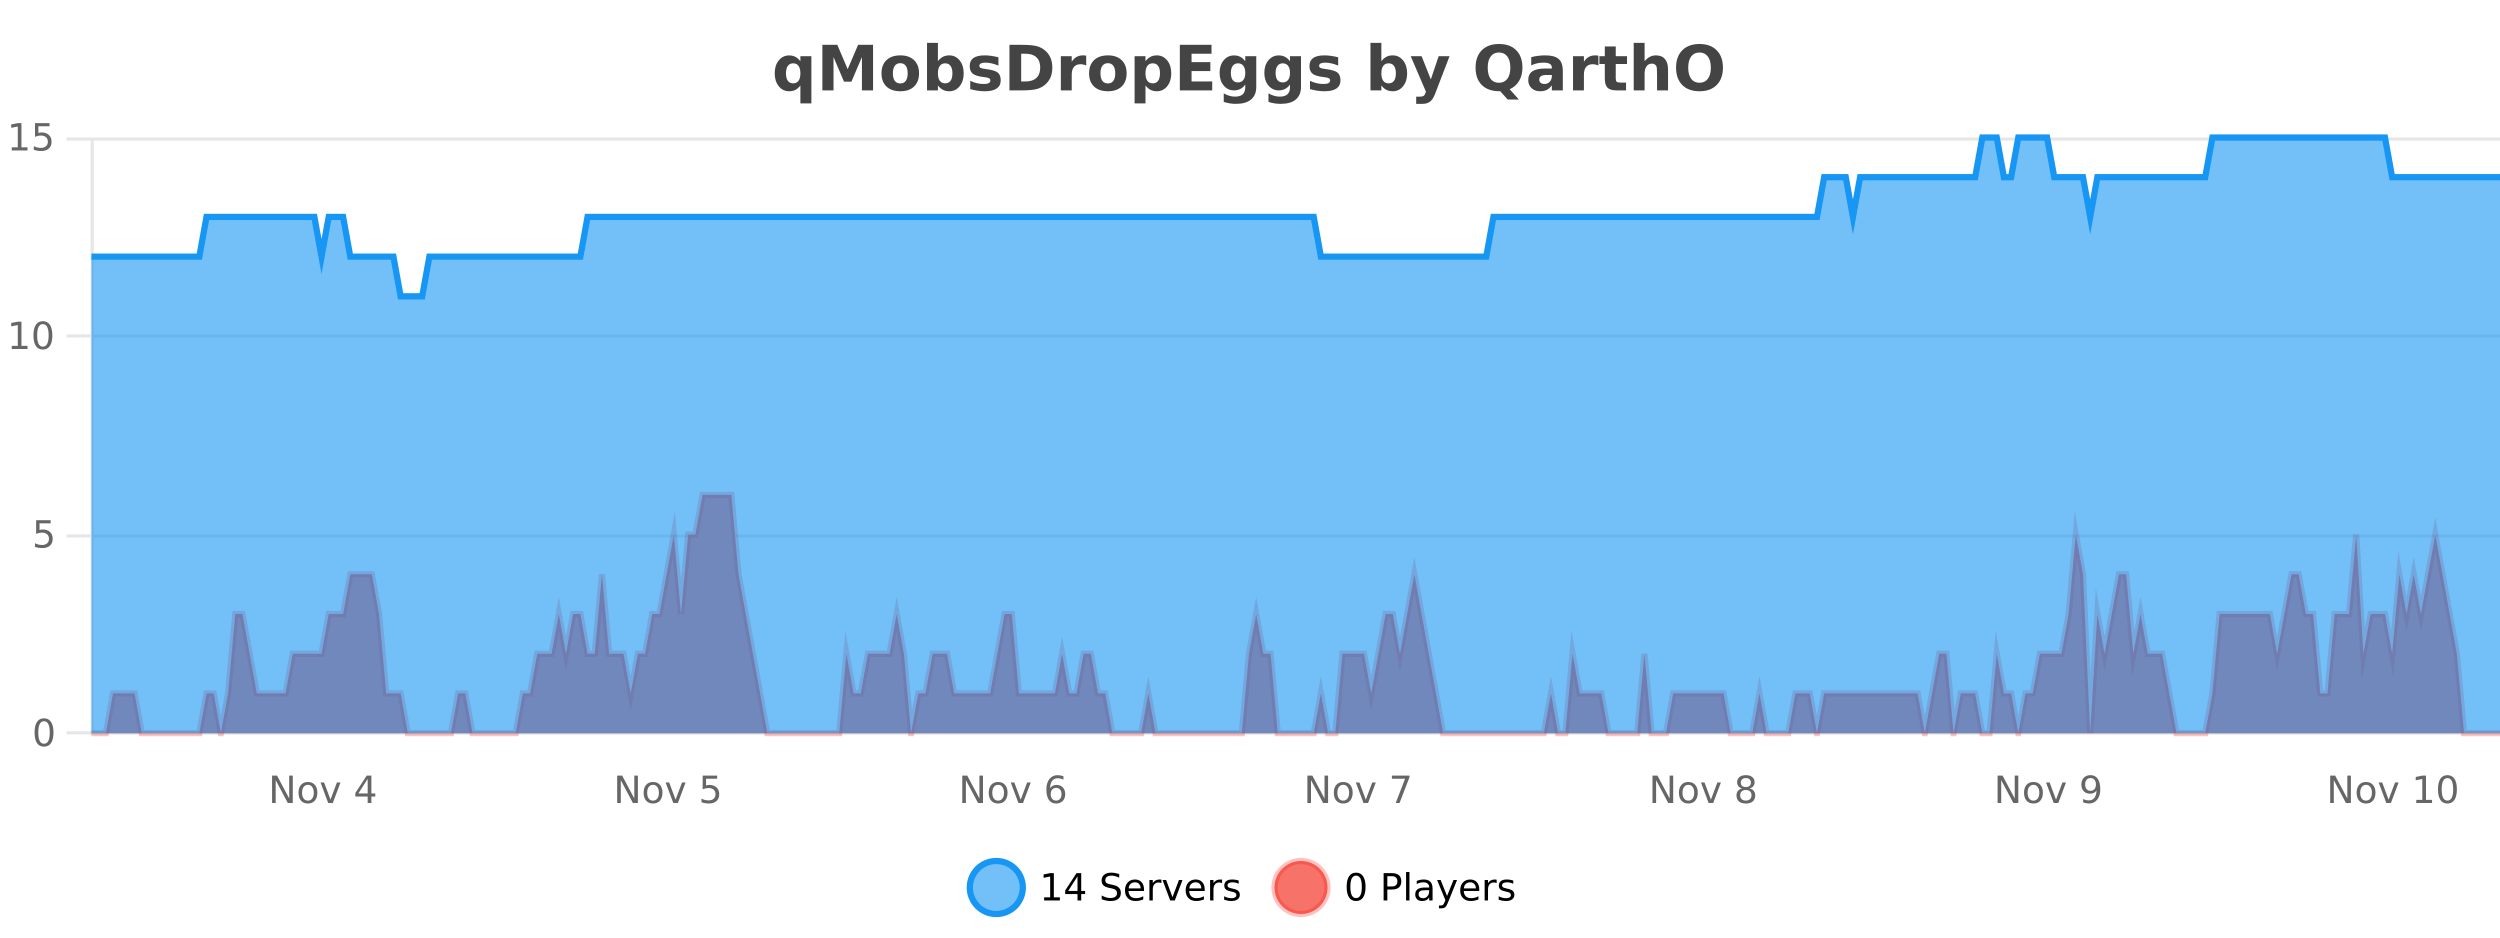
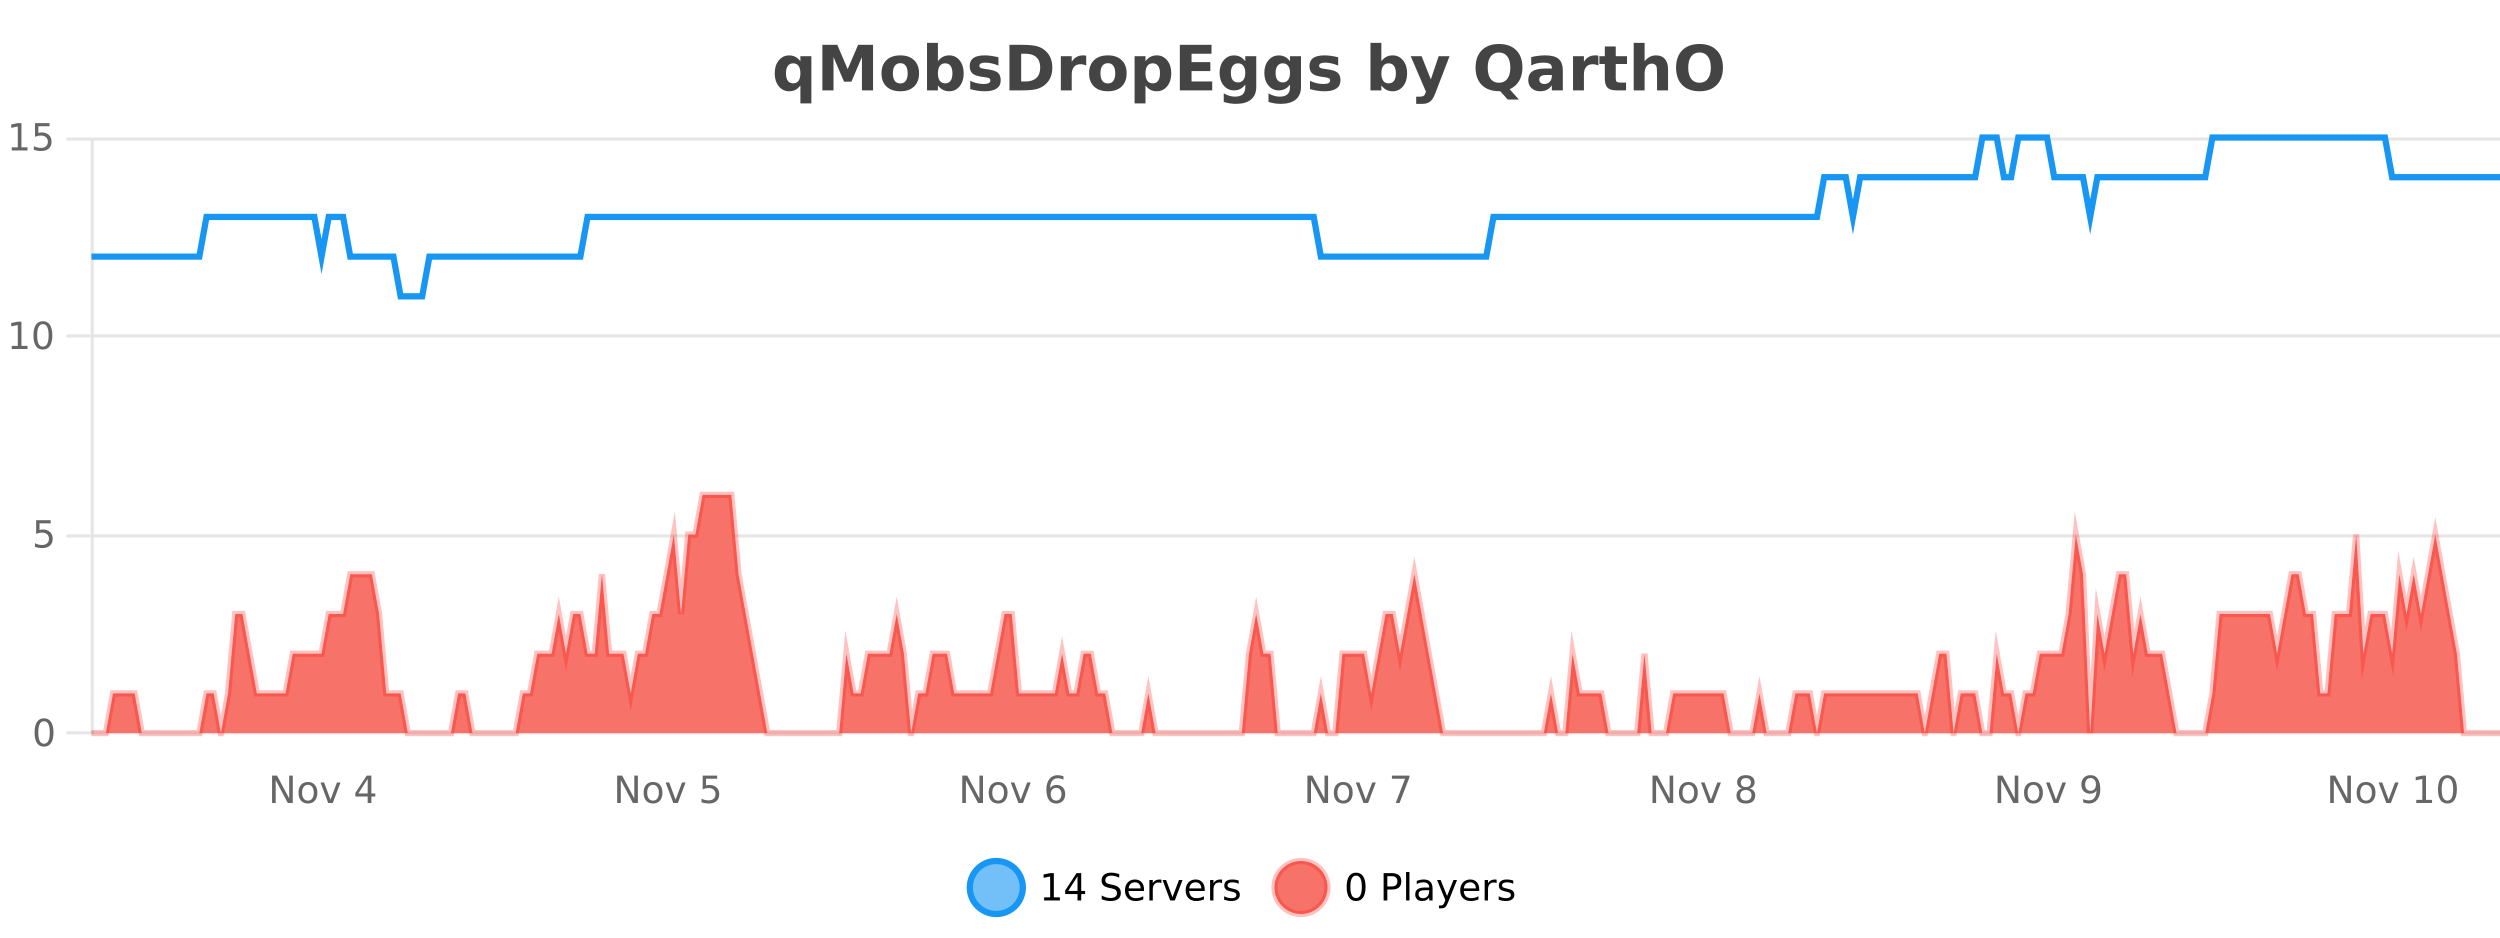
<svg xmlns="http://www.w3.org/2000/svg" width="800pt" height="300pt" viewBox="0 0 800 300" version="1.1">
  <defs>
    <clipPath id="clip1">
      <path d="M 282 263 L 356 263 L 356 300 L 282 300 Z M 282 263 " />
    </clipPath>
    <clipPath id="clip2">
      <path d="M 379 263 L 454 263 L 454 300 L 379 300 Z M 379 263 " />
    </clipPath>
    <clipPath id="clip3">
      <path d="M 29.27 158 L 800 158 L 800 234.602 L 29.27 234.602 Z M 29.27 158 " />
    </clipPath>
    <clipPath id="clip4">
      <path d="M 28.27 130 L 800 130 L 800 235.602 L 28.27 235.602 Z M 28.27 130 " />
    </clipPath>
    <clipPath id="clip5">
-       <path d="M 29.27 44 L 800 44 L 800 234.602 L 29.27 234.602 Z M 29.27 44 " />
-     </clipPath>
+       </clipPath>
    <clipPath id="clip6">
      <path d="M 28.27 43 L 800 43 L 800 124 L 28.27 124 Z M 28.27 43 " />
    </clipPath>
  </defs>
  <g id="surface2024746">
    <rect x="0" y="0" width="800" height="300" style="fill:rgb(100%,100%,100%);fill-opacity:1;stroke:none;" />
-     <path style="fill:none;stroke-width:1;stroke-linecap:butt;stroke-linejoin:miter;stroke:rgb(0%,0%,0%);stroke-opacity:0.098;stroke-miterlimit:10;" d="M 30 234.5 L 800 234.5 " />
    <path style="fill:none;stroke-width:1;stroke-linecap:butt;stroke-linejoin:miter;stroke:rgb(0%,0%,0%);stroke-opacity:0.098;stroke-miterlimit:10;" d="M 21.27 234.5 L 29 234.5 " />
    <path style="fill:none;stroke-width:1;stroke-linecap:butt;stroke-linejoin:miter;stroke:rgb(0%,0%,0%);stroke-opacity:0.098;stroke-miterlimit:10;" d="M 30 171.5 L 800 171.5 " />
    <path style="fill:none;stroke-width:1;stroke-linecap:butt;stroke-linejoin:miter;stroke:rgb(0%,0%,0%);stroke-opacity:0.098;stroke-miterlimit:10;" d="M 21.27 171.5 L 29 171.5 " />
    <path style="fill:none;stroke-width:1;stroke-linecap:butt;stroke-linejoin:miter;stroke:rgb(0%,0%,0%);stroke-opacity:0.098;stroke-miterlimit:10;" d="M 30 107.5 L 800 107.5 " />
    <path style="fill:none;stroke-width:1;stroke-linecap:butt;stroke-linejoin:miter;stroke:rgb(0%,0%,0%);stroke-opacity:0.098;stroke-miterlimit:10;" d="M 21.27 107.5 L 29 107.5 " />
    <path style="fill:none;stroke-width:1;stroke-linecap:butt;stroke-linejoin:miter;stroke:rgb(0%,0%,0%);stroke-opacity:0.098;stroke-miterlimit:10;" d="M 30 44.5 L 800 44.5 " />
    <path style="fill:none;stroke-width:1;stroke-linecap:butt;stroke-linejoin:miter;stroke:rgb(0%,0%,0%);stroke-opacity:0.098;stroke-miterlimit:10;" d="M 21.27 44.5 L 29 44.5 " />
    <path style=" stroke:none;fill-rule:nonzero;fill:rgb(9.02%,58.824%,95.294%);fill-opacity:0.6;" d="M 327.305 284 C 327.305 288.688 323.508 292.484 318.82 292.484 C 314.133 292.484 310.336 288.688 310.336 284 C 310.336 279.312 314.133 275.516 318.82 275.516 C 323.508 275.516 327.305 279.312 327.305 284 Z M 327.305 284 " />
    <g clip-path="url(#clip1)" clip-rule="nonzero">
      <path style="fill:none;stroke-width:2;stroke-linecap:butt;stroke-linejoin:miter;stroke:rgb(9.02%,58.824%,95.294%);stroke-opacity:1;stroke-miterlimit:10;" d="M 327.305 284 C 327.305 288.688 323.508 292.484 318.82 292.484 C 314.133 292.484 310.336 288.688 310.336 284 C 310.336 279.312 314.133 275.516 318.82 275.516 C 323.508 275.516 327.305 279.312 327.305 284 Z M 327.305 284 " />
    </g>
    <path style=" stroke:none;fill-rule:nonzero;fill:rgb(0%,0%,0%);fill-opacity:1;" d="M 334.117 287.156 L 336.055 287.156 L 336.055 280.484 L 333.945 280.906 L 333.945 279.828 L 336.039 279.406 L 337.227 279.406 L 337.227 287.156 L 339.164 287.156 L 339.164 288.156 L 334.117 288.156 Z M 344.801 280.438 L 341.816 285.109 L 344.801 285.109 Z M 344.488 279.406 L 345.988 279.406 L 345.988 285.109 L 347.238 285.109 L 347.238 286.094 L 345.988 286.094 L 345.988 288.156 L 344.801 288.156 L 344.801 286.094 L 340.863 286.094 L 340.863 284.953 Z M 358.141 279.688 L 358.141 280.844 C 357.691 280.637 357.266 280.48 356.859 280.375 C 356.461 280.262 356.082 280.203 355.719 280.203 C 355.07 280.203 354.57 280.328 354.219 280.578 C 353.875 280.828 353.703 281.188 353.703 281.656 C 353.703 282.043 353.816 282.336 354.047 282.531 C 354.273 282.73 354.719 282.887 355.375 283 L 356.078 283.156 C 356.961 283.324 357.613 283.621 358.031 284.047 C 358.457 284.465 358.672 285.027 358.672 285.734 C 358.672 286.59 358.383 287.234 357.812 287.672 C 357.25 288.109 356.414 288.328 355.312 288.328 C 354.906 288.328 354.469 288.281 354 288.188 C 353.531 288.094 353.047 287.953 352.547 287.766 L 352.547 286.547 C 353.023 286.82 353.492 287.023 353.953 287.156 C 354.422 287.293 354.875 287.359 355.312 287.359 C 355.988 287.359 356.508 287.23 356.875 286.969 C 357.25 286.699 357.438 286.32 357.438 285.828 C 357.438 285.402 357.301 285.07 357.031 284.828 C 356.77 284.578 356.336 284.398 355.734 284.281 L 355.016 284.141 C 354.129 283.965 353.488 283.688 353.094 283.312 C 352.707 282.938 352.516 282.418 352.516 281.75 C 352.516 280.969 352.785 280.359 353.328 279.922 C 353.867 279.477 354.617 279.25 355.578 279.25 C 355.992 279.25 356.41 279.289 356.828 279.359 C 357.254 279.434 357.691 279.543 358.141 279.688 Z M 366.086 284.609 L 366.086 285.125 L 361.117 285.125 C 361.168 285.875 361.391 286.445 361.789 286.828 C 362.195 287.215 362.75 287.406 363.461 287.406 C 363.875 287.406 364.277 287.359 364.664 287.266 C 365.059 287.164 365.449 287.008 365.836 286.797 L 365.836 287.828 C 365.438 287.984 365.039 288.105 364.633 288.188 C 364.227 288.281 363.812 288.328 363.398 288.328 C 362.355 288.328 361.527 288.027 360.914 287.422 C 360.297 286.809 359.992 285.98 359.992 284.938 C 359.992 283.867 360.281 283.016 360.867 282.391 C 361.449 281.758 362.23 281.438 363.211 281.438 C 364.094 281.438 364.793 281.727 365.305 282.297 C 365.824 282.859 366.086 283.633 366.086 284.609 Z M 365.008 284.281 C 364.996 283.699 364.828 283.23 364.508 282.875 C 364.184 282.523 363.758 282.344 363.227 282.344 C 362.621 282.344 362.137 282.516 361.773 282.859 C 361.418 283.203 361.215 283.684 361.164 284.297 Z M 371.656 282.594 C 371.531 282.531 371.395 282.484 371.25 282.453 C 371.113 282.414 370.957 282.391 370.781 282.391 C 370.176 282.391 369.707 282.59 369.375 282.984 C 369.051 283.383 368.891 283.953 368.891 284.703 L 368.891 288.156 L 367.812 288.156 L 367.812 281.594 L 368.891 281.594 L 368.891 282.609 C 369.117 282.215 369.414 281.922 369.781 281.734 C 370.145 281.539 370.586 281.438 371.109 281.438 C 371.18 281.438 371.258 281.445 371.344 281.453 C 371.438 281.465 371.535 281.48 371.641 281.5 Z M 372.012 281.594 L 373.152 281.594 L 375.199 287.094 L 377.262 281.594 L 378.402 281.594 L 375.934 288.156 L 374.465 288.156 Z M 385.504 284.609 L 385.504 285.125 L 380.535 285.125 C 380.586 285.875 380.809 286.445 381.207 286.828 C 381.613 287.215 382.168 287.406 382.879 287.406 C 383.293 287.406 383.695 287.359 384.082 287.266 C 384.477 287.164 384.867 287.008 385.254 286.797 L 385.254 287.828 C 384.855 287.984 384.457 288.105 384.051 288.188 C 383.645 288.281 383.23 288.328 382.816 288.328 C 381.773 288.328 380.945 288.027 380.332 287.422 C 379.715 286.809 379.41 285.98 379.41 284.938 C 379.41 283.867 379.699 283.016 380.285 282.391 C 380.867 281.758 381.648 281.438 382.629 281.438 C 383.512 281.438 384.211 281.727 384.723 282.297 C 385.242 282.859 385.504 283.633 385.504 284.609 Z M 384.426 284.281 C 384.414 283.699 384.246 283.23 383.926 282.875 C 383.602 282.523 383.176 282.344 382.645 282.344 C 382.039 282.344 381.555 282.516 381.191 282.859 C 380.836 283.203 380.633 283.684 380.582 284.297 Z M 391.074 282.594 C 390.949 282.531 390.812 282.484 390.668 282.453 C 390.531 282.414 390.375 282.391 390.199 282.391 C 389.594 282.391 389.125 282.59 388.793 282.984 C 388.469 283.383 388.309 283.953 388.309 284.703 L 388.309 288.156 L 387.23 288.156 L 387.23 281.594 L 388.309 281.594 L 388.309 282.609 C 388.535 282.215 388.832 281.922 389.199 281.734 C 389.562 281.539 390.004 281.438 390.527 281.438 C 390.598 281.438 390.676 281.445 390.762 281.453 C 390.855 281.465 390.953 281.48 391.059 281.5 Z M 396.383 281.781 L 396.383 282.812 C 396.078 282.656 395.762 282.543 395.43 282.469 C 395.105 282.387 394.766 282.344 394.414 282.344 C 393.883 282.344 393.48 282.43 393.211 282.594 C 392.938 282.75 392.805 282.996 392.805 283.328 C 392.805 283.578 392.898 283.777 393.086 283.922 C 393.281 284.059 393.672 284.188 394.258 284.312 L 394.617 284.406 C 395.387 284.562 395.934 284.793 396.258 285.094 C 396.578 285.398 396.742 285.812 396.742 286.344 C 396.742 286.961 396.496 287.445 396.008 287.797 C 395.527 288.152 394.867 288.328 394.023 288.328 C 393.668 288.328 393.297 288.289 392.914 288.219 C 392.539 288.156 392.141 288.059 391.727 287.922 L 391.727 286.797 C 392.121 287.008 392.512 287.164 392.898 287.266 C 393.281 287.371 393.668 287.422 394.055 287.422 C 394.555 287.422 394.938 287.34 395.211 287.172 C 395.492 286.996 395.633 286.746 395.633 286.422 C 395.633 286.133 395.531 285.906 395.336 285.75 C 395.137 285.594 394.703 285.445 394.039 285.297 L 393.664 285.219 C 392.996 285.074 392.512 284.855 392.211 284.562 C 391.918 284.273 391.773 283.875 391.773 283.375 C 391.773 282.75 391.992 282.273 392.43 281.938 C 392.867 281.605 393.484 281.438 394.289 281.438 C 394.684 281.438 395.059 281.469 395.414 281.531 C 395.766 281.586 396.09 281.668 396.383 281.781 Z M 328.82 277.016 " />
    <path style=" stroke:none;fill-rule:nonzero;fill:rgb(96.863%,44.706%,40.784%);fill-opacity:1;" d="M 424.809 284 C 424.809 288.688 421.008 292.484 416.32 292.484 C 411.637 292.484 407.836 288.688 407.836 284 C 407.836 279.312 411.637 275.516 416.32 275.516 C 421.008 275.516 424.809 279.312 424.809 284 Z M 424.809 284 " />
    <g clip-path="url(#clip2)" clip-rule="nonzero">
      <path style="fill:none;stroke-width:2;stroke-linecap:butt;stroke-linejoin:miter;stroke:rgb(100%,4.706%,0%);stroke-opacity:0.247;stroke-miterlimit:10;" d="M 424.809 284 C 424.809 288.688 421.008 292.484 416.32 292.484 C 411.637 292.484 407.836 288.688 407.836 284 C 407.836 279.312 411.637 275.516 416.32 275.516 C 421.008 275.516 424.809 279.312 424.809 284 Z M 424.809 284 " />
    </g>
    <path style=" stroke:none;fill-rule:nonzero;fill:rgb(0%,0%,0%);fill-opacity:1;" d="M 433.945 280.188 C 433.34 280.188 432.883 280.492 432.57 281.094 C 432.266 281.688 432.117 282.59 432.117 283.797 C 432.117 284.996 432.266 285.898 432.57 286.5 C 432.883 287.094 433.34 287.391 433.945 287.391 C 434.559 287.391 435.016 287.094 435.32 286.5 C 435.633 285.898 435.789 284.996 435.789 283.797 C 435.789 282.59 435.633 281.688 435.32 281.094 C 435.016 280.492 434.559 280.188 433.945 280.188 Z M 433.945 279.25 C 434.922 279.25 435.672 279.641 436.195 280.422 C 436.715 281.195 436.977 282.32 436.977 283.797 C 436.977 285.266 436.715 286.391 436.195 287.172 C 435.672 287.945 434.922 288.328 433.945 288.328 C 432.965 288.328 432.215 287.945 431.695 287.172 C 431.184 286.391 430.93 285.266 430.93 283.797 C 430.93 282.32 431.184 281.195 431.695 280.422 C 432.215 279.641 432.965 279.25 433.945 279.25 Z M 443.945 280.375 L 443.945 283.672 L 445.43 283.672 C 445.98 283.672 446.406 283.531 446.711 283.25 C 447.012 282.961 447.164 282.547 447.164 282.016 C 447.164 281.496 447.012 281.094 446.711 280.812 C 446.406 280.523 445.98 280.375 445.43 280.375 Z M 442.758 279.406 L 445.43 279.406 C 446.418 279.406 447.164 279.633 447.664 280.078 C 448.164 280.516 448.414 281.164 448.414 282.016 C 448.414 282.883 448.164 283.539 447.664 283.984 C 447.164 284.422 446.418 284.641 445.43 284.641 L 443.945 284.641 L 443.945 288.156 L 442.758 288.156 Z M 449.945 279.031 L 451.023 279.031 L 451.023 288.156 L 449.945 288.156 Z M 456.266 284.859 C 455.398 284.859 454.797 284.961 454.453 285.156 C 454.117 285.355 453.953 285.695 453.953 286.172 C 453.953 286.559 454.078 286.867 454.328 287.094 C 454.586 287.312 454.93 287.422 455.359 287.422 C 455.961 287.422 456.441 287.215 456.797 286.797 C 457.16 286.371 457.344 285.805 457.344 285.094 L 457.344 284.859 Z M 458.422 284.406 L 458.422 288.156 L 457.344 288.156 L 457.344 287.156 C 457.094 287.555 456.785 287.852 456.422 288.047 C 456.055 288.234 455.609 288.328 455.078 288.328 C 454.398 288.328 453.863 288.141 453.469 287.766 C 453.07 287.383 452.875 286.875 452.875 286.25 C 452.875 285.512 453.117 284.953 453.609 284.578 C 454.109 284.203 454.848 284.016 455.828 284.016 L 457.344 284.016 L 457.344 283.906 C 457.344 283.406 457.176 283.023 456.844 282.75 C 456.52 282.48 456.066 282.344 455.484 282.344 C 455.109 282.344 454.738 282.391 454.375 282.484 C 454.02 282.578 453.68 282.715 453.359 282.891 L 453.359 281.891 C 453.754 281.734 454.133 281.621 454.5 281.547 C 454.875 281.477 455.238 281.438 455.594 281.438 C 456.539 281.438 457.25 281.684 457.719 282.172 C 458.188 282.664 458.422 283.406 458.422 284.406 Z M 463.367 288.766 C 463.062 289.547 462.766 290.055 462.477 290.297 C 462.184 290.535 461.797 290.656 461.32 290.656 L 460.461 290.656 L 460.461 289.75 L 461.086 289.75 C 461.387 289.75 461.617 289.676 461.773 289.531 C 461.938 289.395 462.121 289.066 462.32 288.547 L 462.523 288.047 L 459.867 281.594 L 461.008 281.594 L 463.055 286.719 L 465.117 281.594 L 466.258 281.594 Z M 473.359 284.609 L 473.359 285.125 L 468.391 285.125 C 468.441 285.875 468.664 286.445 469.062 286.828 C 469.469 287.215 470.023 287.406 470.734 287.406 C 471.148 287.406 471.551 287.359 471.938 287.266 C 472.332 287.164 472.723 287.008 473.109 286.797 L 473.109 287.828 C 472.711 287.984 472.312 288.105 471.906 288.188 C 471.5 288.281 471.086 288.328 470.672 288.328 C 469.629 288.328 468.801 288.027 468.188 287.422 C 467.57 286.809 467.266 285.98 467.266 284.938 C 467.266 283.867 467.555 283.016 468.141 282.391 C 468.723 281.758 469.504 281.438 470.484 281.438 C 471.367 281.438 472.066 281.727 472.578 282.297 C 473.098 282.859 473.359 283.633 473.359 284.609 Z M 472.281 284.281 C 472.27 283.699 472.102 283.23 471.781 282.875 C 471.457 282.523 471.031 282.344 470.5 282.344 C 469.895 282.344 469.41 282.516 469.047 282.859 C 468.691 283.203 468.488 283.684 468.438 284.297 Z M 478.93 282.594 C 478.805 282.531 478.668 282.484 478.523 282.453 C 478.387 282.414 478.23 282.391 478.055 282.391 C 477.449 282.391 476.98 282.59 476.648 282.984 C 476.324 283.383 476.164 283.953 476.164 284.703 L 476.164 288.156 L 475.086 288.156 L 475.086 281.594 L 476.164 281.594 L 476.164 282.609 C 476.391 282.215 476.688 281.922 477.055 281.734 C 477.418 281.539 477.859 281.438 478.383 281.438 C 478.453 281.438 478.531 281.445 478.617 281.453 C 478.711 281.465 478.809 281.48 478.914 281.5 Z M 484.238 281.781 L 484.238 282.812 C 483.934 282.656 483.617 282.543 483.285 282.469 C 482.961 282.387 482.621 282.344 482.27 282.344 C 481.738 282.344 481.336 282.43 481.066 282.594 C 480.793 282.75 480.66 282.996 480.66 283.328 C 480.66 283.578 480.754 283.777 480.941 283.922 C 481.137 284.059 481.527 284.188 482.113 284.312 L 482.473 284.406 C 483.242 284.562 483.789 284.793 484.113 285.094 C 484.434 285.398 484.598 285.812 484.598 286.344 C 484.598 286.961 484.352 287.445 483.863 287.797 C 483.383 288.152 482.723 288.328 481.879 288.328 C 481.523 288.328 481.152 288.289 480.77 288.219 C 480.395 288.156 479.996 288.059 479.582 287.922 L 479.582 286.797 C 479.977 287.008 480.367 287.164 480.754 287.266 C 481.137 287.371 481.523 287.422 481.91 287.422 C 482.41 287.422 482.793 287.34 483.066 287.172 C 483.348 286.996 483.488 286.746 483.488 286.422 C 483.488 286.133 483.387 285.906 483.191 285.75 C 482.992 285.594 482.559 285.445 481.895 285.297 L 481.52 285.219 C 480.852 285.074 480.367 284.855 480.066 284.562 C 479.773 284.273 479.629 283.875 479.629 283.375 C 479.629 282.75 479.848 282.273 480.285 281.938 C 480.723 281.605 481.34 281.438 482.145 281.438 C 482.539 281.438 482.914 281.469 483.27 281.531 C 483.621 281.586 483.945 281.668 484.238 281.781 Z M 426.32 277.016 " />
    <path style=" stroke:none;fill-rule:nonzero;fill:rgb(26.667%,26.667%,26.667%);fill-opacity:1;" d="M 253.812 20.266 C 253.07 20.266 252.504 20.543 252.109 21.094 C 251.711 21.637 251.516 22.43 251.516 23.469 C 251.516 24.512 251.711 25.309 252.109 25.859 C 252.504 26.402 253.07 26.672 253.812 26.672 C 254.562 26.672 255.133 26.402 255.531 25.859 C 255.926 25.309 256.125 24.512 256.125 23.469 C 256.125 22.43 255.926 21.637 255.531 21.094 C 255.133 20.543 254.562 20.266 253.812 20.266 Z M 256.125 27.344 C 255.645 27.992 255.113 28.465 254.531 28.766 C 253.945 29.055 253.273 29.203 252.516 29.203 C 251.172 29.203 250.066 28.668 249.203 27.594 C 248.336 26.523 247.906 25.148 247.906 23.469 C 247.906 21.781 248.336 20.406 249.203 19.344 C 250.066 18.273 251.172 17.734 252.516 17.734 C 253.273 17.734 253.945 17.887 254.531 18.188 C 255.113 18.492 255.645 18.965 256.125 19.609 L 256.125 17.984 L 259.641 17.984 L 259.641 33.078 L 256.125 33.078 Z M 263.16 14.344 L 267.941 14.344 L 271.254 22.141 L 274.598 14.344 L 279.379 14.344 L 279.379 28.922 L 275.816 28.922 L 275.816 18.25 L 272.457 26.125 L 270.082 26.125 L 266.723 18.25 L 266.723 28.922 L 263.16 28.922 Z M 288.109 20.219 C 287.328 20.219 286.734 20.5 286.328 21.062 C 285.922 21.617 285.719 22.418 285.719 23.469 C 285.719 24.512 285.922 25.312 286.328 25.875 C 286.734 26.43 287.328 26.703 288.109 26.703 C 288.867 26.703 289.445 26.43 289.844 25.875 C 290.25 25.312 290.453 24.512 290.453 23.469 C 290.453 22.418 290.25 21.617 289.844 21.062 C 289.445 20.5 288.867 20.219 288.109 20.219 Z M 288.109 17.719 C 289.984 17.719 291.445 18.23 292.5 19.25 C 293.562 20.262 294.094 21.668 294.094 23.469 C 294.094 25.262 293.562 26.668 292.5 27.688 C 291.445 28.699 289.984 29.203 288.109 29.203 C 286.211 29.203 284.734 28.699 283.672 27.688 C 282.609 26.668 282.078 25.262 282.078 23.469 C 282.078 21.668 282.609 20.262 283.672 19.25 C 284.734 18.23 286.211 17.719 288.109 17.719 Z M 302.461 26.672 C 303.211 26.672 303.781 26.402 304.18 25.859 C 304.574 25.309 304.773 24.512 304.773 23.469 C 304.773 22.43 304.574 21.637 304.18 21.094 C 303.781 20.543 303.211 20.266 302.461 20.266 C 301.711 20.266 301.133 20.543 300.727 21.094 C 300.328 21.637 300.133 22.43 300.133 23.469 C 300.133 24.5 300.328 25.293 300.727 25.844 C 301.133 26.398 301.711 26.672 302.461 26.672 Z M 300.133 19.578 C 300.621 18.945 301.156 18.477 301.742 18.172 C 302.324 17.871 302.996 17.719 303.758 17.719 C 305.109 17.719 306.219 18.258 307.086 19.328 C 307.949 20.402 308.383 21.781 308.383 23.469 C 308.383 25.148 307.949 26.523 307.086 27.594 C 306.219 28.668 305.109 29.203 303.758 29.203 C 302.996 29.203 302.324 29.051 301.742 28.75 C 301.156 28.449 300.621 27.98 300.133 27.344 L 300.133 28.922 L 296.648 28.922 L 296.648 13.719 L 300.133 13.719 Z M 319.492 18.328 L 319.492 20.984 C 318.75 20.672 318.031 20.438 317.336 20.281 C 316.637 20.125 315.977 20.047 315.352 20.047 C 314.695 20.047 314.203 20.133 313.883 20.297 C 313.559 20.465 313.398 20.719 313.398 21.062 C 313.398 21.344 313.516 21.559 313.758 21.703 C 314.008 21.852 314.445 21.961 315.07 22.031 L 315.695 22.125 C 317.484 22.355 318.688 22.73 319.305 23.25 C 319.918 23.773 320.227 24.59 320.227 25.703 C 320.227 26.871 319.793 27.746 318.93 28.328 C 318.074 28.914 316.797 29.203 315.102 29.203 C 314.371 29.203 313.621 29.145 312.852 29.031 C 312.078 28.918 311.289 28.746 310.477 28.516 L 310.477 25.859 C 311.172 26.203 311.887 26.461 312.617 26.625 C 313.344 26.793 314.09 26.875 314.852 26.875 C 315.539 26.875 316.055 26.781 316.398 26.594 C 316.742 26.406 316.914 26.125 316.914 25.75 C 316.914 25.438 316.793 25.211 316.555 25.062 C 316.312 24.906 315.84 24.789 315.133 24.703 L 314.523 24.625 C 312.961 24.43 311.867 24.07 311.242 23.547 C 310.617 23.016 310.305 22.215 310.305 21.141 C 310.305 19.984 310.699 19.125 311.492 18.562 C 312.293 18 313.512 17.719 315.148 17.719 C 315.793 17.719 316.469 17.773 317.18 17.875 C 317.887 17.969 318.656 18.121 319.492 18.328 Z M 326.773 17.188 L 326.773 26.078 L 328.117 26.078 C 329.656 26.078 330.836 25.699 331.648 24.938 C 332.461 24.18 332.867 23.07 332.867 21.609 C 332.867 20.172 332.461 19.078 331.648 18.328 C 330.844 17.57 329.668 17.188 328.117 17.188 Z M 323.023 14.344 L 326.977 14.344 C 329.195 14.344 330.844 14.5 331.93 14.812 C 333.012 15.125 333.938 15.664 334.711 16.422 C 335.398 17.078 335.906 17.84 336.242 18.703 C 336.574 19.559 336.742 20.527 336.742 21.609 C 336.742 22.715 336.574 23.699 336.242 24.562 C 335.906 25.43 335.398 26.188 334.711 26.844 C 333.93 27.594 332.992 28.133 331.898 28.453 C 330.805 28.766 329.164 28.922 326.977 28.922 L 323.023 28.922 Z M 347.594 20.969 C 347.281 20.824 346.973 20.719 346.672 20.656 C 346.367 20.586 346.066 20.547 345.766 20.547 C 344.859 20.547 344.16 20.836 343.672 21.406 C 343.191 21.98 342.953 22.805 342.953 23.875 L 342.953 28.922 L 339.469 28.922 L 339.469 17.984 L 342.953 17.984 L 342.953 19.781 C 343.398 19.062 343.914 18.543 344.5 18.219 C 345.082 17.887 345.781 17.719 346.594 17.719 C 346.719 17.719 346.848 17.727 346.984 17.734 C 347.117 17.746 347.316 17.766 347.578 17.797 Z M 354.535 20.219 C 353.754 20.219 353.16 20.5 352.754 21.062 C 352.348 21.617 352.145 22.418 352.145 23.469 C 352.145 24.512 352.348 25.312 352.754 25.875 C 353.16 26.43 353.754 26.703 354.535 26.703 C 355.293 26.703 355.871 26.43 356.27 25.875 C 356.676 25.312 356.879 24.512 356.879 23.469 C 356.879 22.418 356.676 21.617 356.27 21.062 C 355.871 20.5 355.293 20.219 354.535 20.219 Z M 354.535 17.719 C 356.41 17.719 357.871 18.23 358.926 19.25 C 359.988 20.262 360.52 21.668 360.52 23.469 C 360.52 25.262 359.988 26.668 358.926 27.688 C 357.871 28.699 356.41 29.203 354.535 29.203 C 352.637 29.203 351.16 28.699 350.098 27.688 C 349.035 26.668 348.504 25.262 348.504 23.469 C 348.504 21.668 349.035 20.262 350.098 19.25 C 351.16 18.23 352.637 17.719 354.535 17.719 Z M 366.555 27.344 L 366.555 33.078 L 363.07 33.078 L 363.07 17.984 L 366.555 17.984 L 366.555 19.578 C 367.043 18.945 367.578 18.477 368.164 18.172 C 368.746 17.871 369.418 17.719 370.18 17.719 C 371.531 17.719 372.641 18.258 373.508 19.328 C 374.371 20.402 374.805 21.781 374.805 23.469 C 374.805 25.148 374.371 26.523 373.508 27.594 C 372.641 28.668 371.531 29.203 370.18 29.203 C 369.418 29.203 368.746 29.051 368.164 28.75 C 367.578 28.449 367.043 27.98 366.555 27.344 Z M 368.883 20.266 C 368.133 20.266 367.555 20.543 367.148 21.094 C 366.75 21.637 366.555 22.43 366.555 23.469 C 366.555 24.5 366.75 25.293 367.148 25.844 C 367.555 26.398 368.133 26.672 368.883 26.672 C 369.633 26.672 370.203 26.402 370.602 25.859 C 370.996 25.309 371.195 24.512 371.195 23.469 C 371.195 22.43 370.996 21.637 370.602 21.094 C 370.203 20.543 369.633 20.266 368.883 20.266 Z M 377.547 14.344 L 387.688 14.344 L 387.688 17.188 L 381.297 17.188 L 381.297 19.891 L 387.312 19.891 L 387.312 22.734 L 381.297 22.734 L 381.297 26.078 L 387.906 26.078 L 387.906 28.922 L 377.547 28.922 Z M 398.488 27.062 C 398.008 27.699 397.477 28.168 396.895 28.469 C 396.309 28.773 395.637 28.922 394.879 28.922 C 393.543 28.922 392.441 28.398 391.566 27.344 C 390.699 26.293 390.27 24.953 390.27 23.328 C 390.27 21.695 390.699 20.355 391.566 19.312 C 392.441 18.262 393.543 17.734 394.879 17.734 C 395.637 17.734 396.309 17.887 396.895 18.188 C 397.477 18.492 398.008 18.965 398.488 19.609 L 398.488 17.984 L 402.004 17.984 L 402.004 27.812 C 402.004 29.57 401.445 30.914 400.332 31.844 C 399.227 32.77 397.617 33.234 395.504 33.234 C 394.824 33.234 394.164 33.18 393.52 33.078 C 392.883 32.973 392.242 32.816 391.598 32.609 L 391.598 29.875 C 392.211 30.227 392.809 30.488 393.395 30.656 C 393.977 30.832 394.566 30.922 395.16 30.922 C 396.305 30.922 397.145 30.672 397.676 30.172 C 398.215 29.672 398.488 28.887 398.488 27.812 Z M 396.176 20.266 C 395.457 20.266 394.895 20.531 394.488 21.062 C 394.082 21.594 393.879 22.352 393.879 23.328 C 393.879 24.328 394.07 25.09 394.457 25.609 C 394.852 26.121 395.426 26.375 396.176 26.375 C 396.902 26.375 397.473 26.109 397.879 25.578 C 398.285 25.047 398.488 24.297 398.488 23.328 C 398.488 22.352 398.285 21.594 397.879 21.062 C 397.473 20.531 396.902 20.266 396.176 20.266 Z M 412.805 27.062 C 412.324 27.699 411.793 28.168 411.211 28.469 C 410.625 28.773 409.953 28.922 409.195 28.922 C 407.859 28.922 406.758 28.398 405.883 27.344 C 405.016 26.293 404.586 24.953 404.586 23.328 C 404.586 21.695 405.016 20.355 405.883 19.312 C 406.758 18.262 407.859 17.734 409.195 17.734 C 409.953 17.734 410.625 17.887 411.211 18.188 C 411.793 18.492 412.324 18.965 412.805 19.609 L 412.805 17.984 L 416.32 17.984 L 416.32 27.812 C 416.32 29.57 415.762 30.914 414.648 31.844 C 413.543 32.77 411.934 33.234 409.82 33.234 C 409.141 33.234 408.48 33.18 407.836 33.078 C 407.199 32.973 406.559 32.816 405.914 32.609 L 405.914 29.875 C 406.527 30.227 407.125 30.488 407.711 30.656 C 408.293 30.832 408.883 30.922 409.477 30.922 C 410.621 30.922 411.461 30.672 411.992 30.172 C 412.531 29.672 412.805 28.887 412.805 27.812 Z M 410.492 20.266 C 409.773 20.266 409.211 20.531 408.805 21.062 C 408.398 21.594 408.195 22.352 408.195 23.328 C 408.195 24.328 408.387 25.09 408.773 25.609 C 409.168 26.121 409.742 26.375 410.492 26.375 C 411.219 26.375 411.789 26.109 412.195 25.578 C 412.602 25.047 412.805 24.297 412.805 23.328 C 412.805 22.352 412.602 21.594 412.195 21.062 C 411.789 20.531 411.219 20.266 410.492 20.266 Z M 428.215 18.328 L 428.215 20.984 C 427.473 20.672 426.754 20.438 426.059 20.281 C 425.359 20.125 424.699 20.047 424.074 20.047 C 423.418 20.047 422.926 20.133 422.605 20.297 C 422.281 20.465 422.121 20.719 422.121 21.062 C 422.121 21.344 422.238 21.559 422.48 21.703 C 422.73 21.852 423.168 21.961 423.793 22.031 L 424.418 22.125 C 426.207 22.355 427.41 22.73 428.027 23.25 C 428.641 23.773 428.949 24.59 428.949 25.703 C 428.949 26.871 428.516 27.746 427.652 28.328 C 426.797 28.914 425.52 29.203 423.824 29.203 C 423.094 29.203 422.344 29.145 421.574 29.031 C 420.801 28.918 420.012 28.746 419.199 28.516 L 419.199 25.859 C 419.895 26.203 420.609 26.461 421.34 26.625 C 422.066 26.793 422.812 26.875 423.574 26.875 C 424.262 26.875 424.777 26.781 425.121 26.594 C 425.465 26.406 425.637 26.125 425.637 25.75 C 425.637 25.438 425.516 25.211 425.277 25.062 C 425.035 24.906 424.562 24.789 423.855 24.703 L 423.246 24.625 C 421.684 24.43 420.59 24.07 419.965 23.547 C 419.34 23.016 419.027 22.215 419.027 21.141 C 419.027 19.984 419.422 19.125 420.215 18.562 C 421.016 18 422.234 17.719 423.871 17.719 C 424.516 17.719 425.191 17.773 425.902 17.875 C 426.609 17.969 427.379 18.121 428.215 18.328 Z M 444.363 26.672 C 445.113 26.672 445.684 26.402 446.082 25.859 C 446.477 25.309 446.676 24.512 446.676 23.469 C 446.676 22.43 446.477 21.637 446.082 21.094 C 445.684 20.543 445.113 20.266 444.363 20.266 C 443.613 20.266 443.035 20.543 442.629 21.094 C 442.23 21.637 442.035 22.43 442.035 23.469 C 442.035 24.5 442.23 25.293 442.629 25.844 C 443.035 26.398 443.613 26.672 444.363 26.672 Z M 442.035 19.578 C 442.523 18.945 443.059 18.477 443.645 18.172 C 444.227 17.871 444.898 17.719 445.66 17.719 C 447.012 17.719 448.121 18.258 448.988 19.328 C 449.852 20.402 450.285 21.781 450.285 23.469 C 450.285 25.148 449.852 26.523 448.988 27.594 C 448.121 28.668 447.012 29.203 445.66 29.203 C 444.898 29.203 444.227 29.051 443.645 28.75 C 443.059 28.449 442.523 27.98 442.035 27.344 L 442.035 28.922 L 438.551 28.922 L 438.551 13.719 L 442.035 13.719 Z M 451.43 17.984 L 454.914 17.984 L 457.867 25.406 L 460.367 17.984 L 463.852 17.984 L 459.258 29.953 C 458.797 31.172 458.258 32.02 457.633 32.5 C 457.016 32.988 456.211 33.234 455.211 33.234 L 453.18 33.234 L 453.18 30.938 L 454.273 30.938 C 454.867 30.938 455.297 30.844 455.57 30.656 C 455.84 30.469 456.047 30.129 456.195 29.641 L 456.305 29.344 Z M 480.07 29.188 L 479.789 29.188 C 477.383 29.188 475.512 28.527 474.18 27.203 C 472.844 25.871 472.18 24.016 472.18 21.641 C 472.18 19.277 472.84 17.43 474.164 16.094 C 475.496 14.75 477.336 14.078 479.68 14.078 C 482.043 14.078 483.883 14.746 485.195 16.078 C 486.516 17.402 487.18 19.258 487.18 21.641 C 487.18 23.289 486.824 24.703 486.117 25.891 C 485.418 27.07 484.414 27.961 483.102 28.562 L 486.039 31.844 L 482.461 31.844 Z M 479.68 16.797 C 478.531 16.797 477.641 17.227 477.008 18.078 C 476.383 18.922 476.07 20.109 476.07 21.641 C 476.07 23.203 476.375 24.402 476.992 25.234 C 477.605 26.07 478.5 26.484 479.68 26.484 C 480.824 26.484 481.715 26.062 482.352 25.219 C 482.984 24.367 483.305 23.172 483.305 21.641 C 483.305 20.109 482.984 18.922 482.352 18.078 C 481.715 17.227 480.824 16.797 479.68 16.797 Z M 494.758 24 C 494.027 24 493.48 24.125 493.117 24.375 C 492.75 24.617 492.57 24.98 492.57 25.469 C 492.57 25.906 492.715 26.25 493.008 26.5 C 493.309 26.75 493.719 26.875 494.242 26.875 C 494.898 26.875 495.449 26.641 495.898 26.172 C 496.355 25.703 496.586 25.117 496.586 24.406 L 496.586 24 Z M 500.102 22.688 L 500.102 28.922 L 496.586 28.922 L 496.586 27.297 C 496.117 27.965 495.586 28.449 494.992 28.75 C 494.406 29.051 493.695 29.203 492.852 29.203 C 491.727 29.203 490.809 28.875 490.102 28.219 C 489.391 27.555 489.039 26.695 489.039 25.641 C 489.039 24.359 489.477 23.422 490.352 22.828 C 491.234 22.227 492.625 21.922 494.523 21.922 L 496.586 21.922 L 496.586 21.641 C 496.586 21.09 496.367 20.688 495.93 20.438 C 495.492 20.18 494.809 20.047 493.883 20.047 C 493.133 20.047 492.434 20.125 491.789 20.281 C 491.141 20.43 490.543 20.648 489.992 20.938 L 489.992 18.281 C 490.742 18.094 491.492 17.953 492.242 17.859 C 493 17.766 493.762 17.719 494.523 17.719 C 496.492 17.719 497.914 18.109 498.789 18.891 C 499.664 19.664 500.102 20.93 500.102 22.688 Z M 511.492 20.969 C 511.18 20.824 510.871 20.719 510.57 20.656 C 510.266 20.586 509.965 20.547 509.664 20.547 C 508.758 20.547 508.059 20.836 507.57 21.406 C 507.09 21.98 506.852 22.805 506.852 23.875 L 506.852 28.922 L 503.367 28.922 L 503.367 17.984 L 506.852 17.984 L 506.852 19.781 C 507.297 19.062 507.812 18.543 508.398 18.219 C 508.98 17.887 509.68 17.719 510.492 17.719 C 510.617 17.719 510.746 17.727 510.883 17.734 C 511.016 17.746 511.215 17.766 511.477 17.797 Z M 517.039 14.875 L 517.039 17.984 L 520.648 17.984 L 520.648 20.484 L 517.039 20.484 L 517.039 25.125 C 517.039 25.637 517.137 25.98 517.336 26.156 C 517.543 26.336 517.945 26.422 518.539 26.422 L 520.336 26.422 L 520.336 28.922 L 517.336 28.922 C 515.961 28.922 514.98 28.637 514.398 28.062 C 513.824 27.48 513.539 26.5 513.539 25.125 L 513.539 20.484 L 511.805 20.484 L 511.805 17.984 L 513.539 17.984 L 513.539 14.875 Z M 533.773 22.266 L 533.773 28.922 L 530.258 28.922 L 530.258 23.844 C 530.258 22.887 530.234 22.23 530.195 21.875 C 530.152 21.512 530.078 21.246 529.977 21.078 C 529.84 20.852 529.652 20.672 529.414 20.547 C 529.184 20.422 528.918 20.359 528.617 20.359 C 527.887 20.359 527.312 20.641 526.898 21.203 C 526.48 21.766 526.273 22.547 526.273 23.547 L 526.273 28.922 L 522.789 28.922 L 522.789 13.719 L 526.273 13.719 L 526.273 19.578 C 526.805 18.945 527.367 18.477 527.961 18.172 C 528.555 17.871 529.203 17.719 529.914 17.719 C 531.184 17.719 532.141 18.109 532.789 18.891 C 533.445 19.664 533.773 20.789 533.773 22.266 Z M 543.84 16.797 C 542.691 16.797 541.801 17.227 541.168 18.078 C 540.543 18.922 540.23 20.109 540.23 21.641 C 540.23 23.172 540.543 24.367 541.168 25.219 C 541.801 26.062 542.691 26.484 543.84 26.484 C 544.984 26.484 545.875 26.062 546.512 25.219 C 547.145 24.367 547.465 23.172 547.465 21.641 C 547.465 20.109 547.145 18.922 546.512 18.078 C 545.875 17.227 544.984 16.797 543.84 16.797 Z M 543.84 14.078 C 546.184 14.078 548.016 14.75 549.34 16.094 C 550.672 17.43 551.34 19.277 551.34 21.641 C 551.34 24.008 550.672 25.859 549.34 27.203 C 548.016 28.539 546.184 29.203 543.84 29.203 C 541.496 29.203 539.656 28.539 538.324 27.203 C 537 25.859 536.34 24.008 536.34 21.641 C 536.34 19.277 537 17.43 538.324 16.094 C 539.656 14.75 541.496 14.078 543.84 14.078 Z M 247 10.359 " />
    <path style="fill:none;stroke-width:1;stroke-linecap:butt;stroke-linejoin:miter;stroke:rgb(0%,0%,0%);stroke-opacity:0.098;stroke-miterlimit:10;" d="M 29 234.5 L 801 234.5 " />
    <path style=" stroke:none;fill-rule:nonzero;fill:rgb(40%,40%,40%);fill-opacity:1;" d="M 87.062 248.203 L 88.656 248.203 L 92.547 255.516 L 92.547 248.203 L 93.688 248.203 L 93.688 256.953 L 92.094 256.953 L 88.219 249.641 L 88.219 256.953 L 87.062 256.953 Z M 98.539 251.141 C 97.965 251.141 97.508 251.371 97.164 251.828 C 96.828 252.277 96.664 252.891 96.664 253.672 C 96.664 254.465 96.828 255.086 97.164 255.531 C 97.496 255.98 97.953 256.203 98.539 256.203 C 99.109 256.203 99.562 255.98 99.898 255.531 C 100.242 255.074 100.414 254.453 100.414 253.672 C 100.414 252.902 100.242 252.289 99.898 251.828 C 99.562 251.371 99.109 251.141 98.539 251.141 Z M 98.539 250.234 C 99.477 250.234 100.211 250.543 100.742 251.156 C 101.281 251.762 101.555 252.602 101.555 253.672 C 101.555 254.746 101.281 255.59 100.742 256.203 C 100.211 256.82 99.477 257.125 98.539 257.125 C 97.602 257.125 96.859 256.82 96.32 256.203 C 95.789 255.59 95.523 254.746 95.523 253.672 C 95.523 252.602 95.789 251.762 96.32 251.156 C 96.859 250.543 97.602 250.234 98.539 250.234 Z M 102.57 250.391 L 103.711 250.391 L 105.758 255.891 L 107.82 250.391 L 108.961 250.391 L 106.492 256.953 L 105.023 256.953 Z M 117.656 249.234 L 114.672 253.906 L 117.656 253.906 Z M 117.344 248.203 L 118.844 248.203 L 118.844 253.906 L 120.094 253.906 L 120.094 254.891 L 118.844 254.891 L 118.844 256.953 L 117.656 256.953 L 117.656 254.891 L 113.719 254.891 L 113.719 253.75 Z M 85.891 245.816 " />
    <path style=" stroke:none;fill-rule:nonzero;fill:rgb(40%,40%,40%);fill-opacity:1;" d="M 197.496 248.203 L 199.09 248.203 L 202.98 255.516 L 202.98 248.203 L 204.121 248.203 L 204.121 256.953 L 202.527 256.953 L 198.652 249.641 L 198.652 256.953 L 197.496 256.953 Z M 208.973 251.141 C 208.398 251.141 207.941 251.371 207.598 251.828 C 207.262 252.277 207.098 252.891 207.098 253.672 C 207.098 254.465 207.262 255.086 207.598 255.531 C 207.93 255.98 208.387 256.203 208.973 256.203 C 209.543 256.203 209.996 255.98 210.332 255.531 C 210.676 255.074 210.848 254.453 210.848 253.672 C 210.848 252.902 210.676 252.289 210.332 251.828 C 209.996 251.371 209.543 251.141 208.973 251.141 Z M 208.973 250.234 C 209.91 250.234 210.645 250.543 211.176 251.156 C 211.715 251.762 211.988 252.602 211.988 253.672 C 211.988 254.746 211.715 255.59 211.176 256.203 C 210.645 256.82 209.91 257.125 208.973 257.125 C 208.035 257.125 207.293 256.82 206.754 256.203 C 206.223 255.59 205.957 254.746 205.957 253.672 C 205.957 252.602 206.223 251.762 206.754 251.156 C 207.293 250.543 208.035 250.234 208.973 250.234 Z M 213 250.391 L 214.141 250.391 L 216.188 255.891 L 218.25 250.391 L 219.391 250.391 L 216.922 256.953 L 215.453 256.953 Z M 224.855 248.203 L 229.496 248.203 L 229.496 249.203 L 225.934 249.203 L 225.934 251.344 C 226.109 251.281 226.281 251.242 226.449 251.219 C 226.625 251.188 226.797 251.172 226.965 251.172 C 227.941 251.172 228.719 251.445 229.293 251.984 C 229.863 252.516 230.152 253.234 230.152 254.141 C 230.152 255.09 229.855 255.824 229.262 256.344 C 228.676 256.867 227.855 257.125 226.793 257.125 C 226.418 257.125 226.035 257.094 225.652 257.031 C 225.277 256.969 224.887 256.875 224.48 256.75 L 224.48 255.562 C 224.832 255.75 225.199 255.891 225.574 255.984 C 225.949 256.078 226.344 256.125 226.762 256.125 C 227.438 256.125 227.973 255.949 228.371 255.594 C 228.766 255.242 228.965 254.758 228.965 254.141 C 228.965 253.539 228.766 253.059 228.371 252.703 C 227.973 252.352 227.438 252.172 226.762 252.172 C 226.449 252.172 226.129 252.211 225.809 252.281 C 225.496 252.344 225.176 252.449 224.855 252.594 Z M 196.324 245.816 " />
    <path style=" stroke:none;fill-rule:nonzero;fill:rgb(40%,40%,40%);fill-opacity:1;" d="M 307.93 248.203 L 309.523 248.203 L 313.414 255.516 L 313.414 248.203 L 314.555 248.203 L 314.555 256.953 L 312.961 256.953 L 309.086 249.641 L 309.086 256.953 L 307.93 256.953 Z M 319.406 251.141 C 318.832 251.141 318.375 251.371 318.031 251.828 C 317.695 252.277 317.531 252.891 317.531 253.672 C 317.531 254.465 317.695 255.086 318.031 255.531 C 318.363 255.98 318.82 256.203 319.406 256.203 C 319.977 256.203 320.43 255.98 320.766 255.531 C 321.109 255.074 321.281 254.453 321.281 253.672 C 321.281 252.902 321.109 252.289 320.766 251.828 C 320.43 251.371 319.977 251.141 319.406 251.141 Z M 319.406 250.234 C 320.344 250.234 321.078 250.543 321.609 251.156 C 322.148 251.762 322.422 252.602 322.422 253.672 C 322.422 254.746 322.148 255.59 321.609 256.203 C 321.078 256.82 320.344 257.125 319.406 257.125 C 318.469 257.125 317.727 256.82 317.188 256.203 C 316.656 255.59 316.391 254.746 316.391 253.672 C 316.391 252.602 316.656 251.762 317.188 251.156 C 317.727 250.543 318.469 250.234 319.406 250.234 Z M 323.438 250.391 L 324.578 250.391 L 326.625 255.891 L 328.688 250.391 L 329.828 250.391 L 327.359 256.953 L 325.891 256.953 Z M 337.961 252.109 C 337.43 252.109 337.008 252.293 336.695 252.656 C 336.383 253.023 336.227 253.516 336.227 254.141 C 336.227 254.777 336.383 255.277 336.695 255.641 C 337.008 256.008 337.43 256.188 337.961 256.188 C 338.492 256.188 338.906 256.008 339.211 255.641 C 339.523 255.277 339.68 254.777 339.68 254.141 C 339.68 253.516 339.523 253.023 339.211 252.656 C 338.906 252.293 338.492 252.109 337.961 252.109 Z M 340.305 248.391 L 340.305 249.469 C 340 249.336 339.699 249.23 339.398 249.156 C 339.094 249.086 338.797 249.047 338.508 249.047 C 337.727 249.047 337.125 249.312 336.711 249.844 C 336.305 250.367 336.07 251.156 336.008 252.219 C 336.234 251.887 336.523 251.633 336.867 251.453 C 337.219 251.266 337.605 251.172 338.023 251.172 C 338.898 251.172 339.59 251.438 340.102 251.969 C 340.609 252.5 340.867 253.227 340.867 254.141 C 340.867 255.047 340.602 255.773 340.07 256.312 C 339.539 256.855 338.836 257.125 337.961 257.125 C 336.938 257.125 336.164 256.742 335.633 255.969 C 335.102 255.188 334.836 254.062 334.836 252.594 C 334.836 251.211 335.164 250.105 335.82 249.281 C 336.477 248.461 337.355 248.047 338.461 248.047 C 338.75 248.047 339.047 248.078 339.352 248.141 C 339.652 248.195 339.969 248.277 340.305 248.391 Z M 306.758 245.816 " />
    <path style=" stroke:none;fill-rule:nonzero;fill:rgb(40%,40%,40%);fill-opacity:1;" d="M 418.363 248.203 L 419.957 248.203 L 423.848 255.516 L 423.848 248.203 L 424.988 248.203 L 424.988 256.953 L 423.395 256.953 L 419.52 249.641 L 419.52 256.953 L 418.363 256.953 Z M 429.84 251.141 C 429.266 251.141 428.809 251.371 428.465 251.828 C 428.129 252.277 427.965 252.891 427.965 253.672 C 427.965 254.465 428.129 255.086 428.465 255.531 C 428.797 255.98 429.254 256.203 429.84 256.203 C 430.41 256.203 430.863 255.98 431.199 255.531 C 431.543 255.074 431.715 254.453 431.715 253.672 C 431.715 252.902 431.543 252.289 431.199 251.828 C 430.863 251.371 430.41 251.141 429.84 251.141 Z M 429.84 250.234 C 430.777 250.234 431.512 250.543 432.043 251.156 C 432.582 251.762 432.855 252.602 432.855 253.672 C 432.855 254.746 432.582 255.59 432.043 256.203 C 431.512 256.82 430.777 257.125 429.84 257.125 C 428.902 257.125 428.16 256.82 427.621 256.203 C 427.09 255.59 426.824 254.746 426.824 253.672 C 426.824 252.602 427.09 251.762 427.621 251.156 C 428.16 250.543 428.902 250.234 429.84 250.234 Z M 433.867 250.391 L 435.008 250.391 L 437.055 255.891 L 439.117 250.391 L 440.258 250.391 L 437.789 256.953 L 436.32 256.953 Z M 445.41 248.203 L 451.035 248.203 L 451.035 248.703 L 447.863 256.953 L 446.629 256.953 L 449.613 249.203 L 445.41 249.203 Z M 417.191 245.816 " />
    <path style=" stroke:none;fill-rule:nonzero;fill:rgb(40%,40%,40%);fill-opacity:1;" d="M 528.797 248.203 L 530.391 248.203 L 534.281 255.516 L 534.281 248.203 L 535.422 248.203 L 535.422 256.953 L 533.828 256.953 L 529.953 249.641 L 529.953 256.953 L 528.797 256.953 Z M 540.273 251.141 C 539.699 251.141 539.242 251.371 538.898 251.828 C 538.562 252.277 538.398 252.891 538.398 253.672 C 538.398 254.465 538.562 255.086 538.898 255.531 C 539.23 255.98 539.688 256.203 540.273 256.203 C 540.844 256.203 541.297 255.98 541.633 255.531 C 541.977 255.074 542.148 254.453 542.148 253.672 C 542.148 252.902 541.977 252.289 541.633 251.828 C 541.297 251.371 540.844 251.141 540.273 251.141 Z M 540.273 250.234 C 541.211 250.234 541.945 250.543 542.477 251.156 C 543.016 251.762 543.289 252.602 543.289 253.672 C 543.289 254.746 543.016 255.59 542.477 256.203 C 541.945 256.82 541.211 257.125 540.273 257.125 C 539.336 257.125 538.594 256.82 538.055 256.203 C 537.523 255.59 537.258 254.746 537.258 253.672 C 537.258 252.602 537.523 251.762 538.055 251.156 C 538.594 250.543 539.336 250.234 540.273 250.234 Z M 544.305 250.391 L 545.445 250.391 L 547.492 255.891 L 549.555 250.391 L 550.695 250.391 L 548.227 256.953 L 546.758 256.953 Z M 558.672 252.797 C 558.109 252.797 557.664 252.949 557.344 253.25 C 557.02 253.555 556.859 253.965 556.859 254.484 C 556.859 255.016 557.02 255.434 557.344 255.734 C 557.664 256.039 558.109 256.188 558.672 256.188 C 559.234 256.188 559.676 256.039 560 255.734 C 560.32 255.434 560.484 255.016 560.484 254.484 C 560.484 253.965 560.32 253.555 560 253.25 C 559.688 252.949 559.242 252.797 558.672 252.797 Z M 557.484 252.297 C 556.984 252.172 556.586 251.938 556.297 251.594 C 556.016 251.242 555.875 250.812 555.875 250.312 C 555.875 249.617 556.125 249.062 556.625 248.656 C 557.125 248.25 557.805 248.047 558.672 248.047 C 559.547 248.047 560.227 248.25 560.719 248.656 C 561.219 249.062 561.469 249.617 561.469 250.312 C 561.469 250.812 561.328 251.242 561.047 251.594 C 560.766 251.938 560.367 252.172 559.859 252.297 C 560.43 252.434 560.875 252.695 561.188 253.078 C 561.508 253.465 561.672 253.934 561.672 254.484 C 561.672 255.34 561.41 255.996 560.891 256.453 C 560.379 256.902 559.641 257.125 558.672 257.125 C 557.711 257.125 556.973 256.902 556.453 256.453 C 555.93 255.996 555.672 255.34 555.672 254.484 C 555.672 253.934 555.832 253.465 556.156 253.078 C 556.477 252.695 556.922 252.434 557.484 252.297 Z M 557.062 250.422 C 557.062 250.883 557.203 251.234 557.484 251.484 C 557.766 251.734 558.16 251.859 558.672 251.859 C 559.18 251.859 559.578 251.734 559.859 251.484 C 560.148 251.234 560.297 250.883 560.297 250.422 C 560.297 249.977 560.148 249.625 559.859 249.375 C 559.578 249.117 559.18 248.984 558.672 248.984 C 558.16 248.984 557.766 249.117 557.484 249.375 C 557.203 249.625 557.062 249.977 557.062 250.422 Z M 527.625 245.816 " />
    <path style=" stroke:none;fill-rule:nonzero;fill:rgb(40%,40%,40%);fill-opacity:1;" d="M 639.23 248.203 L 640.824 248.203 L 644.715 255.516 L 644.715 248.203 L 645.855 248.203 L 645.855 256.953 L 644.262 256.953 L 640.387 249.641 L 640.387 256.953 L 639.23 256.953 Z M 650.707 251.141 C 650.133 251.141 649.676 251.371 649.332 251.828 C 648.996 252.277 648.832 252.891 648.832 253.672 C 648.832 254.465 648.996 255.086 649.332 255.531 C 649.664 255.98 650.121 256.203 650.707 256.203 C 651.277 256.203 651.73 255.98 652.066 255.531 C 652.41 255.074 652.582 254.453 652.582 253.672 C 652.582 252.902 652.41 252.289 652.066 251.828 C 651.73 251.371 651.277 251.141 650.707 251.141 Z M 650.707 250.234 C 651.645 250.234 652.379 250.543 652.91 251.156 C 653.449 251.762 653.723 252.602 653.723 253.672 C 653.723 254.746 653.449 255.59 652.91 256.203 C 652.379 256.82 651.645 257.125 650.707 257.125 C 649.77 257.125 649.027 256.82 648.488 256.203 C 647.957 255.59 647.691 254.746 647.691 253.672 C 647.691 252.602 647.957 251.762 648.488 251.156 C 649.027 250.543 649.77 250.234 650.707 250.234 Z M 654.734 250.391 L 655.875 250.391 L 657.922 255.891 L 659.984 250.391 L 661.125 250.391 L 658.656 256.953 L 657.188 256.953 Z M 666.605 256.766 L 666.605 255.688 C 666.906 255.836 667.207 255.945 667.512 256.016 C 667.812 256.09 668.113 256.125 668.418 256.125 C 669.199 256.125 669.793 255.867 670.199 255.344 C 670.613 254.812 670.848 254.012 670.902 252.938 C 670.684 253.281 670.395 253.543 670.043 253.719 C 669.699 253.898 669.312 253.984 668.887 253.984 C 668.012 253.984 667.316 253.727 666.809 253.203 C 666.297 252.672 666.043 251.945 666.043 251.016 C 666.043 250.121 666.309 249.402 666.84 248.859 C 667.371 248.32 668.078 248.047 668.965 248.047 C 669.973 248.047 670.746 248.438 671.277 249.219 C 671.816 249.992 672.09 251.117 672.09 252.594 C 672.09 253.969 671.762 255.07 671.105 255.891 C 670.449 256.715 669.566 257.125 668.465 257.125 C 668.16 257.125 667.859 257.094 667.559 257.031 C 667.254 256.977 666.938 256.891 666.605 256.766 Z M 668.965 253.062 C 669.496 253.062 669.918 252.883 670.23 252.516 C 670.543 252.152 670.699 251.652 670.699 251.016 C 670.699 250.391 670.543 249.898 670.23 249.531 C 669.918 249.168 669.496 248.984 668.965 248.984 C 668.434 248.984 668.012 249.168 667.699 249.531 C 667.395 249.898 667.246 250.391 667.246 251.016 C 667.246 251.652 667.395 252.152 667.699 252.516 C 668.012 252.883 668.434 253.062 668.965 253.062 Z M 638.059 245.816 " />
    <path style=" stroke:none;fill-rule:nonzero;fill:rgb(40%,40%,40%);fill-opacity:1;" d="M 745.66 248.203 L 747.254 248.203 L 751.145 255.516 L 751.145 248.203 L 752.285 248.203 L 752.285 256.953 L 750.691 256.953 L 746.816 249.641 L 746.816 256.953 L 745.66 256.953 Z M 757.137 251.141 C 756.562 251.141 756.105 251.371 755.762 251.828 C 755.426 252.277 755.262 252.891 755.262 253.672 C 755.262 254.465 755.426 255.086 755.762 255.531 C 756.094 255.98 756.551 256.203 757.137 256.203 C 757.707 256.203 758.16 255.98 758.496 255.531 C 758.84 255.074 759.012 254.453 759.012 253.672 C 759.012 252.902 758.84 252.289 758.496 251.828 C 758.16 251.371 757.707 251.141 757.137 251.141 Z M 757.137 250.234 C 758.074 250.234 758.809 250.543 759.34 251.156 C 759.879 251.762 760.152 252.602 760.152 253.672 C 760.152 254.746 759.879 255.59 759.34 256.203 C 758.809 256.82 758.074 257.125 757.137 257.125 C 756.199 257.125 755.457 256.82 754.918 256.203 C 754.387 255.59 754.121 254.746 754.121 253.672 C 754.121 252.602 754.387 251.762 754.918 251.156 C 755.457 250.543 756.199 250.234 757.137 250.234 Z M 761.164 250.391 L 762.305 250.391 L 764.352 255.891 L 766.414 250.391 L 767.555 250.391 L 765.086 256.953 L 763.617 256.953 Z M 773.207 255.953 L 775.145 255.953 L 775.145 249.281 L 773.035 249.703 L 773.035 248.625 L 775.129 248.203 L 776.316 248.203 L 776.316 255.953 L 778.254 255.953 L 778.254 256.953 L 773.207 256.953 Z M 783.172 248.984 C 782.566 248.984 782.109 249.289 781.797 249.891 C 781.492 250.484 781.344 251.387 781.344 252.594 C 781.344 253.793 781.492 254.695 781.797 255.297 C 782.109 255.891 782.566 256.188 783.172 256.188 C 783.785 256.188 784.242 255.891 784.547 255.297 C 784.859 254.695 785.016 253.793 785.016 252.594 C 785.016 251.387 784.859 250.484 784.547 249.891 C 784.242 249.289 783.785 248.984 783.172 248.984 Z M 783.172 248.047 C 784.148 248.047 784.898 248.438 785.422 249.219 C 785.941 249.992 786.203 251.117 786.203 252.594 C 786.203 254.062 785.941 255.188 785.422 255.969 C 784.898 256.742 784.148 257.125 783.172 257.125 C 782.191 257.125 781.441 256.742 780.922 255.969 C 780.41 255.188 780.156 254.062 780.156 252.594 C 780.156 251.117 780.41 249.992 780.922 249.219 C 781.441 248.438 782.191 248.047 783.172 248.047 Z M 744.488 245.816 " />
    <path style="fill:none;stroke-width:1;stroke-linecap:butt;stroke-linejoin:miter;stroke:rgb(0%,0%,0%);stroke-opacity:0.098;stroke-miterlimit:10;" d="M 29.5 44 L 29.5 235 " />
    <path style=" stroke:none;fill-rule:nonzero;fill:rgb(40%,40%,40%);fill-opacity:1;" d="M 14.082 230.789 C 13.477 230.789 13.02 231.094 12.707 231.695 C 12.402 232.289 12.254 233.191 12.254 234.398 C 12.254 235.598 12.402 236.5 12.707 237.102 C 13.02 237.695 13.477 237.992 14.082 237.992 C 14.695 237.992 15.152 237.695 15.457 237.102 C 15.77 236.5 15.926 235.598 15.926 234.398 C 15.926 233.191 15.77 232.289 15.457 231.695 C 15.152 231.094 14.695 230.789 14.082 230.789 Z M 14.082 229.852 C 15.059 229.852 15.809 230.242 16.332 231.023 C 16.852 231.797 17.113 232.922 17.113 234.398 C 17.113 235.867 16.852 236.992 16.332 237.773 C 15.809 238.547 15.059 238.93 14.082 238.93 C 13.102 238.93 12.352 238.547 11.832 237.773 C 11.32 236.992 11.066 235.867 11.066 234.398 C 11.066 232.922 11.32 231.797 11.832 231.023 C 12.352 230.242 13.102 229.852 14.082 229.852 Z M 10.27 227.617 " />
    <path style=" stroke:none;fill-rule:nonzero;fill:rgb(40%,40%,40%);fill-opacity:1;" d="M 11.566 166.469 L 16.207 166.469 L 16.207 167.469 L 12.645 167.469 L 12.645 169.609 C 12.82 169.547 12.992 169.508 13.16 169.484 C 13.336 169.453 13.508 169.438 13.676 169.438 C 14.652 169.438 15.43 169.711 16.004 170.25 C 16.574 170.781 16.863 171.5 16.863 172.406 C 16.863 173.355 16.566 174.09 15.973 174.609 C 15.387 175.133 14.566 175.391 13.504 175.391 C 13.129 175.391 12.746 175.359 12.363 175.297 C 11.988 175.234 11.598 175.141 11.191 175.016 L 11.191 173.828 C 11.543 174.016 11.91 174.156 12.285 174.25 C 12.66 174.344 13.055 174.391 13.473 174.391 C 14.148 174.391 14.684 174.215 15.082 173.859 C 15.477 173.508 15.676 173.023 15.676 172.406 C 15.676 171.805 15.477 171.324 15.082 170.969 C 14.684 170.617 14.148 170.438 13.473 170.438 C 13.16 170.438 12.84 170.477 12.52 170.547 C 12.207 170.609 11.887 170.715 11.566 170.859 Z M 10.27 164.082 " />
    <path style=" stroke:none;fill-rule:nonzero;fill:rgb(40%,40%,40%);fill-opacity:1;" d="M 3.754 110.688 L 5.691 110.688 L 5.691 104.016 L 3.582 104.438 L 3.582 103.359 L 5.676 102.938 L 6.863 102.938 L 6.863 110.688 L 8.801 110.688 L 8.801 111.688 L 3.754 111.688 Z M 13.719 103.719 C 13.113 103.719 12.656 104.023 12.344 104.625 C 12.039 105.219 11.891 106.121 11.891 107.328 C 11.891 108.527 12.039 109.43 12.344 110.031 C 12.656 110.625 13.113 110.922 13.719 110.922 C 14.332 110.922 14.789 110.625 15.094 110.031 C 15.406 109.43 15.562 108.527 15.562 107.328 C 15.562 106.121 15.406 105.219 15.094 104.625 C 14.789 104.023 14.332 103.719 13.719 103.719 Z M 13.719 102.781 C 14.695 102.781 15.445 103.172 15.969 103.953 C 16.488 104.727 16.75 105.852 16.75 107.328 C 16.75 108.797 16.488 109.922 15.969 110.703 C 15.445 111.477 14.695 111.859 13.719 111.859 C 12.738 111.859 11.988 111.477 11.469 110.703 C 10.957 109.922 10.703 108.797 10.703 107.328 C 10.703 105.852 10.957 104.727 11.469 103.953 C 11.988 103.172 12.738 102.781 13.719 102.781 Z M 2.27 100.551 " />
    <path style=" stroke:none;fill-rule:nonzero;fill:rgb(40%,40%,40%);fill-opacity:1;" d="M 3.754 47.156 L 5.691 47.156 L 5.691 40.484 L 3.582 40.906 L 3.582 39.828 L 5.676 39.406 L 6.863 39.406 L 6.863 47.156 L 8.801 47.156 L 8.801 48.156 L 3.754 48.156 Z M 11.203 39.406 L 15.844 39.406 L 15.844 40.406 L 12.281 40.406 L 12.281 42.547 C 12.457 42.484 12.629 42.445 12.797 42.422 C 12.973 42.391 13.145 42.375 13.312 42.375 C 14.289 42.375 15.066 42.648 15.641 43.188 C 16.211 43.719 16.5 44.438 16.5 45.344 C 16.5 46.293 16.203 47.027 15.609 47.547 C 15.023 48.07 14.203 48.328 13.141 48.328 C 12.766 48.328 12.383 48.297 12 48.234 C 11.625 48.172 11.234 48.078 10.828 47.953 L 10.828 46.766 C 11.18 46.953 11.547 47.094 11.922 47.188 C 12.297 47.281 12.691 47.328 13.109 47.328 C 13.785 47.328 14.32 47.152 14.719 46.797 C 15.113 46.445 15.312 45.961 15.312 45.344 C 15.312 44.742 15.113 44.262 14.719 43.906 C 14.32 43.555 13.785 43.375 13.109 43.375 C 12.797 43.375 12.477 43.414 12.156 43.484 C 11.844 43.547 11.523 43.652 11.203 43.797 Z M 2.27 37.016 " />
    <g clip-path="url(#clip3)" clip-rule="nonzero">
      <path style=" stroke:none;fill-rule:nonzero;fill:rgb(96.863%,44.706%,40.784%);fill-opacity:1;" d="M 800 234.602 L 788.496 234.602 L 786.195 209.188 L 779.293 171.066 L 774.691 196.48 L 772.391 183.773 L 770.09 196.48 L 767.789 183.773 L 765.488 209.188 L 763.188 196.48 L 758.586 196.48 L 756.285 209.188 L 753.984 171.066 L 751.688 196.48 L 747.086 196.48 L 744.785 221.895 L 742.484 221.895 L 740.184 196.48 L 737.883 196.48 L 735.582 183.773 L 733.281 183.773 L 728.68 209.188 L 726.379 196.48 L 710.273 196.48 L 707.973 221.895 L 705.672 234.602 L 696.469 234.602 L 691.867 209.188 L 687.266 209.188 L 684.965 196.48 L 682.664 209.188 L 680.363 183.773 L 678.062 183.773 L 673.461 209.188 L 671.16 196.48 L 668.859 234.602 L 666.559 183.773 L 664.258 171.066 L 661.957 196.48 L 659.656 209.188 L 652.758 209.188 L 650.457 221.895 L 648.156 221.895 L 645.855 234.602 L 643.555 221.895 L 641.254 221.895 L 638.953 209.188 L 636.652 234.602 L 634.352 234.602 L 632.051 221.895 L 627.449 221.895 L 625.148 234.602 L 622.848 209.188 L 620.547 209.188 L 615.945 234.602 L 613.645 221.895 L 583.734 221.895 L 581.434 234.602 L 579.133 221.895 L 574.531 221.895 L 572.23 234.602 L 565.328 234.602 L 563.027 221.895 L 560.727 234.602 L 553.828 234.602 L 551.527 221.895 L 535.422 221.895 L 533.121 234.602 L 528.52 234.602 L 526.219 209.188 L 523.918 234.602 L 514.715 234.602 L 512.414 221.895 L 505.512 221.895 L 503.211 209.188 L 500.91 234.602 L 498.609 234.602 L 496.309 221.895 L 494.008 234.602 L 461.801 234.602 L 452.598 183.773 L 447.996 209.188 L 445.695 196.48 L 443.395 196.48 L 438.793 221.895 L 436.492 209.188 L 429.59 209.188 L 427.289 234.602 L 424.988 234.602 L 422.688 221.895 L 420.387 234.602 L 408.883 234.602 L 406.582 209.188 L 404.281 209.188 L 401.98 196.48 L 399.68 209.188 L 397.379 234.602 L 369.77 234.602 L 367.469 221.895 L 365.172 234.602 L 355.969 234.602 L 353.668 221.895 L 351.367 221.895 L 349.066 209.188 L 346.766 209.188 L 344.465 221.895 L 342.164 221.895 L 339.863 209.188 L 337.562 221.895 L 326.059 221.895 L 323.758 196.48 L 321.457 196.48 L 316.855 221.895 L 305.352 221.895 L 303.051 209.188 L 298.449 209.188 L 296.148 221.895 L 293.848 221.895 L 291.547 234.602 L 289.246 209.188 L 286.945 196.48 L 284.645 209.188 L 277.742 209.188 L 275.441 221.895 L 273.141 221.895 L 270.84 209.188 L 268.543 234.602 L 245.535 234.602 L 236.332 183.773 L 234.031 158.359 L 224.828 158.359 L 222.527 171.066 L 220.227 171.066 L 217.926 196.48 L 215.625 171.066 L 211.023 196.48 L 208.723 196.48 L 206.422 209.188 L 204.121 209.188 L 201.82 221.895 L 199.52 209.188 L 194.918 209.188 L 192.617 183.773 L 190.316 209.188 L 188.016 209.188 L 185.715 196.48 L 183.414 196.48 L 181.113 209.188 L 178.812 196.48 L 176.512 209.188 L 171.914 209.188 L 169.613 221.895 L 167.312 221.895 L 165.012 234.602 L 151.207 234.602 L 148.906 221.895 L 146.605 221.895 L 144.305 234.602 L 130.5 234.602 L 128.199 221.895 L 123.598 221.895 L 121.297 196.48 L 118.996 183.773 L 112.094 183.773 L 109.793 196.48 L 105.191 196.48 L 102.891 209.188 L 93.688 209.188 L 91.387 221.895 L 82.184 221.895 L 77.582 196.48 L 75.285 196.48 L 72.984 221.895 L 70.684 234.602 L 68.383 221.895 L 66.082 221.895 L 63.781 234.602 L 45.375 234.602 L 43.074 221.895 L 36.172 221.895 L 33.871 234.602 L 29.27 234.602 Z M 800 234.602 " />
    </g>
    <g clip-path="url(#clip4)" clip-rule="nonzero">
      <path style="fill:none;stroke-width:2;stroke-linecap:butt;stroke-linejoin:miter;stroke:rgb(100%,4.706%,0%);stroke-opacity:0.247;stroke-miterlimit:10;" d="M 800 234.602 L 788.496 234.602 L 786.195 209.188 L 779.293 171.066 L 774.691 196.48 L 772.391 183.773 L 770.09 196.48 L 767.789 183.773 L 765.488 209.188 L 763.188 196.48 L 758.586 196.48 L 756.285 209.188 L 753.984 171.066 L 751.688 196.48 L 747.086 196.48 L 744.785 221.895 L 742.484 221.895 L 740.184 196.48 L 737.883 196.48 L 735.582 183.773 L 733.281 183.773 L 728.68 209.188 L 726.379 196.48 L 710.273 196.48 L 707.973 221.895 L 705.672 234.602 L 696.469 234.602 L 691.867 209.188 L 687.266 209.188 L 684.965 196.48 L 682.664 209.188 L 680.363 183.773 L 678.062 183.773 L 673.461 209.188 L 671.16 196.48 L 668.859 234.602 L 666.559 183.773 L 664.258 171.066 L 661.957 196.48 L 659.656 209.188 L 652.758 209.188 L 650.457 221.895 L 648.156 221.895 L 645.855 234.602 L 643.555 221.895 L 641.254 221.895 L 638.953 209.188 L 636.652 234.602 L 634.352 234.602 L 632.051 221.895 L 627.449 221.895 L 625.148 234.602 L 622.848 209.188 L 620.547 209.188 L 615.945 234.602 L 613.645 221.895 L 583.734 221.895 L 581.434 234.602 L 579.133 221.895 L 574.531 221.895 L 572.23 234.602 L 565.328 234.602 L 563.027 221.895 L 560.727 234.602 L 553.828 234.602 L 551.527 221.895 L 535.422 221.895 L 533.121 234.602 L 528.52 234.602 L 526.219 209.188 L 523.918 234.602 L 514.715 234.602 L 512.414 221.895 L 505.512 221.895 L 503.211 209.188 L 500.91 234.602 L 498.609 234.602 L 496.309 221.895 L 494.008 234.602 L 461.801 234.602 L 452.598 183.773 L 447.996 209.188 L 445.695 196.48 L 443.395 196.48 L 438.793 221.895 L 436.492 209.188 L 429.59 209.188 L 427.289 234.602 L 424.988 234.602 L 422.688 221.895 L 420.387 234.602 L 408.883 234.602 L 406.582 209.188 L 404.281 209.188 L 401.98 196.48 L 399.68 209.188 L 397.379 234.602 L 369.77 234.602 L 367.469 221.895 L 365.172 234.602 L 355.969 234.602 L 353.668 221.895 L 351.367 221.895 L 349.066 209.188 L 346.766 209.188 L 344.465 221.895 L 342.164 221.895 L 339.863 209.188 L 337.562 221.895 L 326.059 221.895 L 323.758 196.48 L 321.457 196.48 L 316.855 221.895 L 305.352 221.895 L 303.051 209.188 L 298.449 209.188 L 296.148 221.895 L 293.848 221.895 L 291.547 234.602 L 289.246 209.188 L 286.945 196.48 L 284.645 209.188 L 277.742 209.188 L 275.441 221.895 L 273.141 221.895 L 270.84 209.188 L 268.543 234.602 L 245.535 234.602 L 236.332 183.773 L 234.031 158.359 L 224.828 158.359 L 222.527 171.066 L 220.227 171.066 L 217.926 196.48 L 215.625 171.066 L 211.023 196.48 L 208.723 196.48 L 206.422 209.188 L 204.121 209.188 L 201.82 221.895 L 199.52 209.188 L 194.918 209.188 L 192.617 183.773 L 190.316 209.188 L 188.016 209.188 L 185.715 196.48 L 183.414 196.48 L 181.113 209.188 L 178.812 196.48 L 176.512 209.188 L 171.914 209.188 L 169.613 221.895 L 167.312 221.895 L 165.012 234.602 L 151.207 234.602 L 148.906 221.895 L 146.605 221.895 L 144.305 234.602 L 130.5 234.602 L 128.199 221.895 L 123.598 221.895 L 121.297 196.48 L 118.996 183.773 L 112.094 183.773 L 109.793 196.48 L 105.191 196.48 L 102.891 209.188 L 93.688 209.188 L 91.387 221.895 L 82.184 221.895 L 77.582 196.48 L 75.285 196.48 L 72.984 221.895 L 70.684 234.602 L 68.383 221.895 L 66.082 221.895 L 63.781 234.602 L 45.375 234.602 L 43.074 221.895 L 36.172 221.895 L 33.871 234.602 L 29.27 234.602 " />
    </g>
    <g clip-path="url(#clip5)" clip-rule="nonzero">
      <path style=" stroke:none;fill-rule:nonzero;fill:rgb(9.02%,58.824%,95.294%);fill-opacity:0.6;" d="M 800 56.707 L 765.488 56.707 L 763.188 44 L 707.973 44 L 705.672 56.707 L 671.16 56.707 L 668.859 69.414 L 666.559 56.707 L 657.355 56.707 L 655.059 44 L 645.855 44 L 643.555 56.707 L 641.254 56.707 L 638.953 44 L 634.352 44 L 632.051 56.707 L 595.238 56.707 L 592.938 69.414 L 590.637 56.707 L 583.734 56.707 L 581.434 69.414 L 477.902 69.414 L 475.602 82.121 L 422.688 82.121 L 420.387 69.414 L 188.016 69.414 L 185.715 82.121 L 137.402 82.121 L 135.102 94.828 L 128.199 94.828 L 125.898 82.121 L 112.094 82.121 L 109.793 69.414 L 105.191 69.414 L 102.891 82.121 L 100.59 69.414 L 66.082 69.414 L 63.781 82.121 L 29.27 82.121 L 29.27 234.602 L 800 234.602 Z M 800 56.707 " />
    </g>
    <g clip-path="url(#clip6)" clip-rule="nonzero">
      <path style="fill:none;stroke-width:2;stroke-linecap:butt;stroke-linejoin:miter;stroke:rgb(9.02%,58.824%,95.294%);stroke-opacity:1;stroke-miterlimit:10;" d="M 800 56.707 L 765.488 56.707 L 763.188 44 L 707.973 44 L 705.672 56.707 L 671.16 56.707 L 668.859 69.414 L 666.559 56.707 L 657.355 56.707 L 655.059 44 L 645.855 44 L 643.555 56.707 L 641.254 56.707 L 638.953 44 L 634.352 44 L 632.051 56.707 L 595.238 56.707 L 592.938 69.414 L 590.637 56.707 L 583.734 56.707 L 581.434 69.414 L 477.902 69.414 L 475.602 82.121 L 422.688 82.121 L 420.387 69.414 L 188.016 69.414 L 185.715 82.121 L 137.402 82.121 L 135.102 94.828 L 128.199 94.828 L 125.898 82.121 L 112.094 82.121 L 109.793 69.414 L 105.191 69.414 L 102.891 82.121 L 100.59 69.414 L 66.082 69.414 L 63.781 82.121 L 29.27 82.121 " />
    </g>
  </g>
</svg>